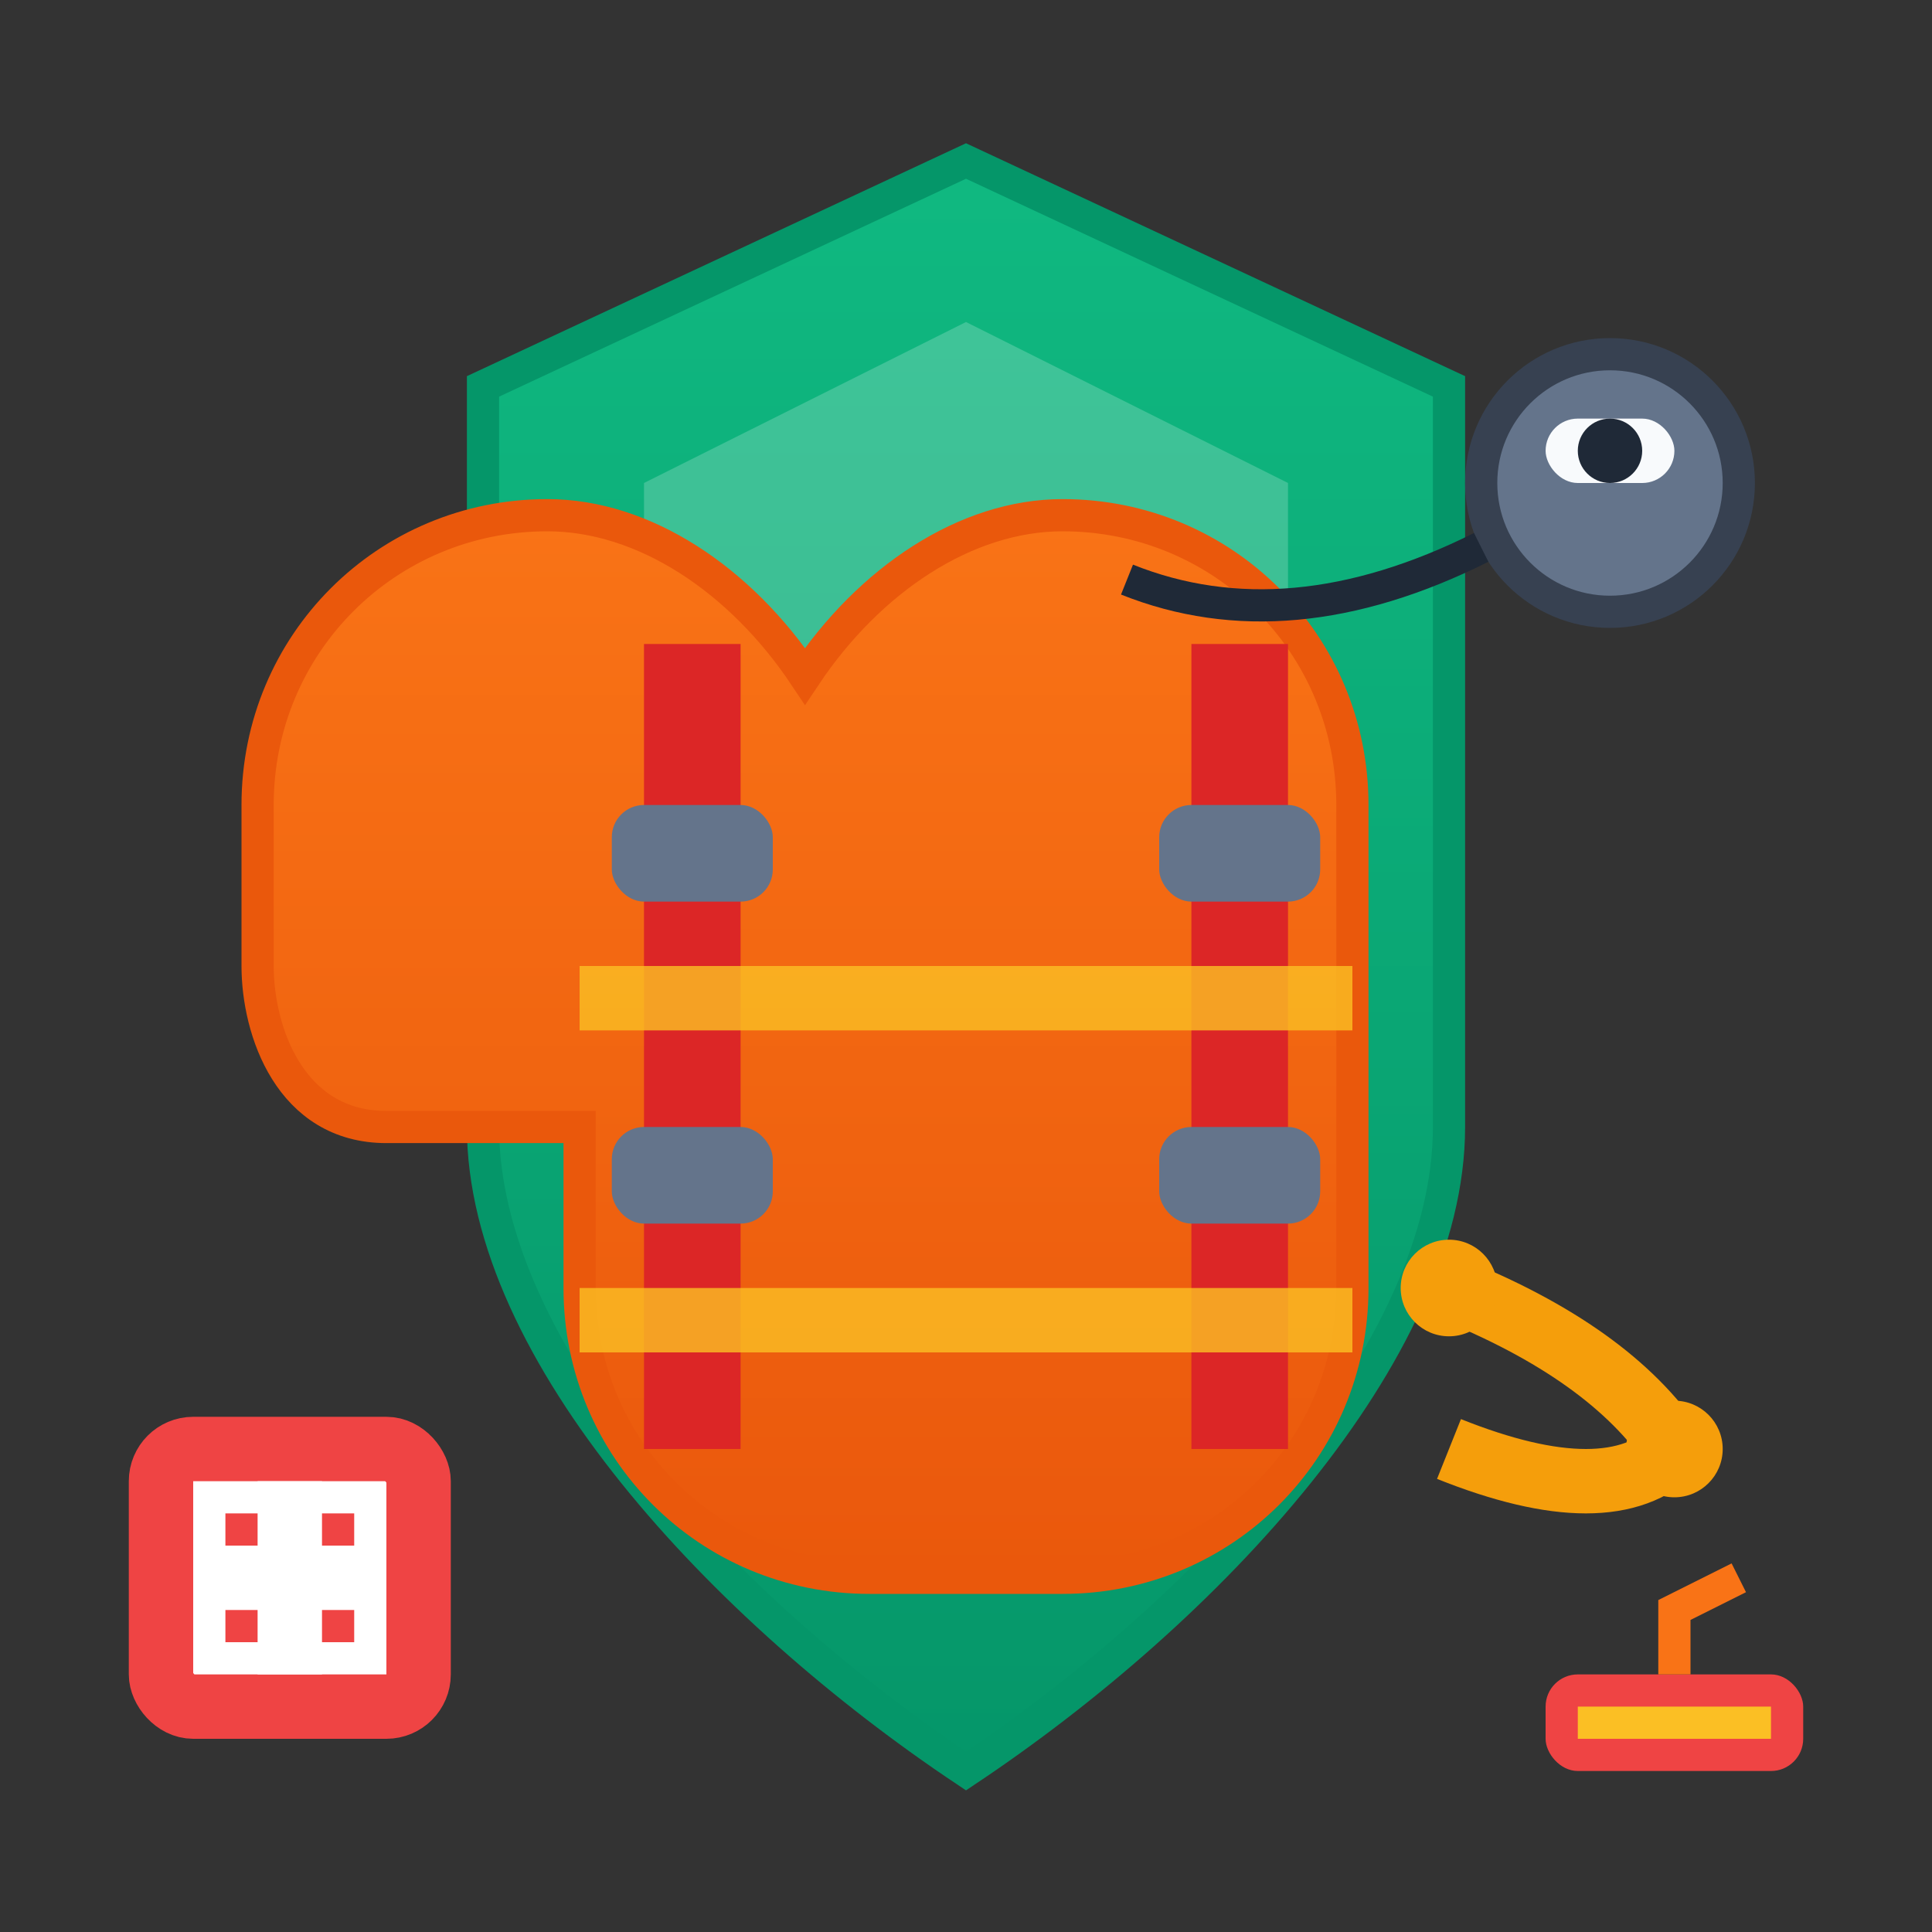
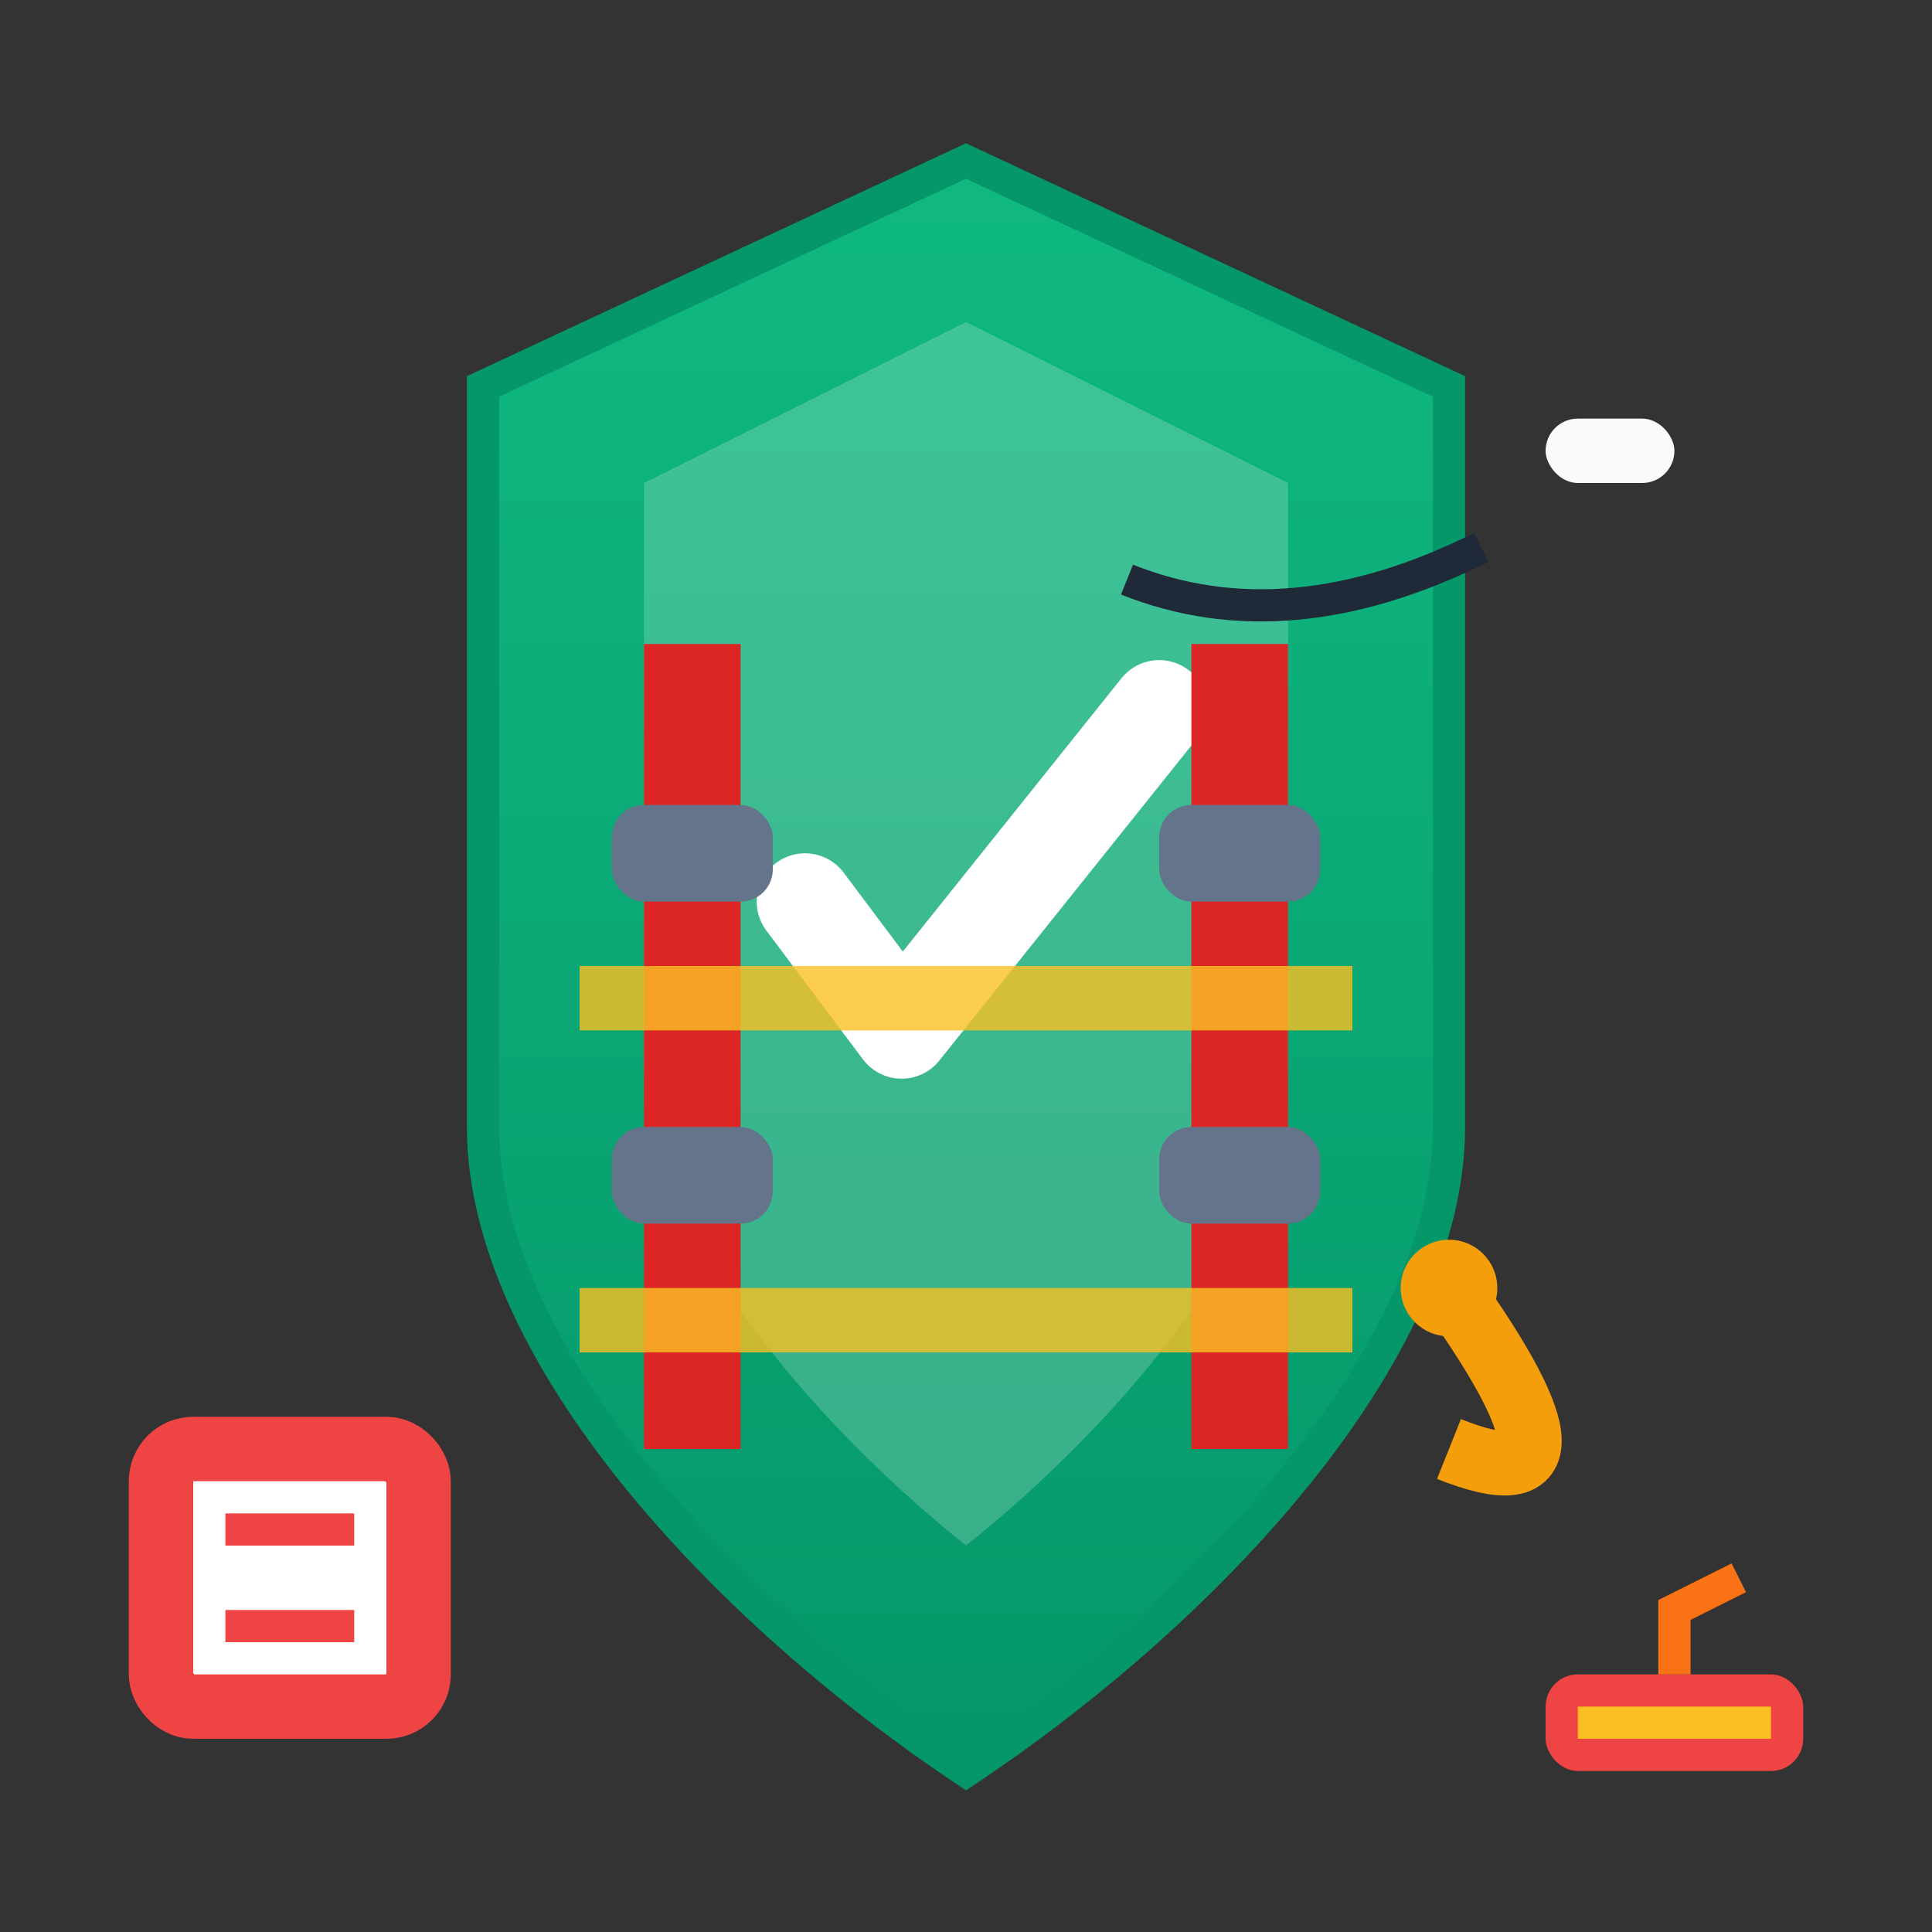
<svg xmlns="http://www.w3.org/2000/svg" width="60" height="60" viewBox="0 0 60 60" fill="none">
  <rect x="0" y="0" width="60" height="60" fill="#333333" stroke="none" />
  <defs>
    <linearGradient id="shieldGrad" x1="0%" y1="0%" x2="0%" y2="100%">
      <stop offset="0%" style="stop-color:#10b981;stop-opacity:1" />
      <stop offset="100%" style="stop-color:#059669;stop-opacity:1" />
    </linearGradient>
    <linearGradient id="vestGrad" x1="0%" y1="0%" x2="0%" y2="100%">
      <stop offset="0%" style="stop-color:#f97316;stop-opacity:1" />
      <stop offset="100%" style="stop-color:#ea580c;stop-opacity:1" />
    </linearGradient>
  </defs>
  <path d="M30,5 L45,12 L45,35 C45,42 37.5,50 30,55 C22.5,50 15,42 15,35 L15,12 L30,5 Z" fill="url(#shieldGrad)" stroke="#059669" stroke-width="1" />
  <path d="M30,10 L40,15 L40,33 C40,38 35,44 30,48 C25,44 20,38 20,33 L20,15 L30,10 Z" fill="white" opacity="0.2" />
  <path d="M25,28 L28,32 L36,22" stroke="white" stroke-width="3" stroke-linecap="round" stroke-linejoin="round" fill="none" />
-   <path d="M8,25 C8,20 12,16 17,16 C20,16 23,18 25,21 C27,18 30,16 33,16 C38,16 42,20 42,25 L42,40 C42,45 38,49 33,49 L27,49 C22,49 18,45 18,40 L18,35 L12,35 C9,35 8,32 8,30 L8,25 Z" fill="url(#vestGrad)" stroke="#ea580c" stroke-width="1" />
  <rect x="20" y="20" width="3" height="25" fill="#dc2626" />
  <rect x="37" y="20" width="3" height="25" fill="#dc2626" />
  <rect x="19" y="25" width="5" height="3" fill="#64748b" rx="1" />
  <rect x="36" y="25" width="5" height="3" fill="#64748b" rx="1" />
  <rect x="19" y="35" width="5" height="3" fill="#64748b" rx="1" />
  <rect x="36" y="35" width="5" height="3" fill="#64748b" rx="1" />
  <rect x="18" y="30" width="24" height="2" fill="#fbbf24" opacity="0.8" />
  <rect x="18" y="40" width="24" height="2" fill="#fbbf24" opacity="0.8" />
-   <circle cx="50" cy="15" r="4" fill="#64748b" stroke="#374151" stroke-width="1" />
  <rect x="48" y="13" width="4" height="2" fill="#f8fafc" rx="1" />
-   <circle cx="50" cy="14" r="1" fill="#1f2937" />
  <path d="M46,17 Q40,20 35,18" stroke="#1f2937" stroke-width="1" fill="none" />
  <rect x="5" y="45" width="8" height="8" fill="white" stroke="#ef4444" stroke-width="2" rx="1" />
  <rect x="7" y="47" width="4" height="4" fill="#ef4444" />
-   <rect x="8" y="46" width="2" height="6" fill="white" />
  <rect x="6" y="48" width="6" height="2" fill="white" />
-   <path d="M45,40 Q50,42 52,45 Q50,47 45,45" stroke="#f59e0b" stroke-width="2" fill="none" />
+   <path d="M45,40 Q50,47 45,45" stroke="#f59e0b" stroke-width="2" fill="none" />
  <circle cx="45" cy="40" r="1.5" fill="#f59e0b" />
-   <circle cx="52" cy="45" r="1.5" fill="#f59e0b" />
  <rect x="48" y="52" width="8" height="3" fill="#ef4444" rx="1" />
  <rect x="49" y="53" width="6" height="1" fill="#fbbf24" />
  <path d="M52,52 L52,50 L54,49" stroke="#f97316" stroke-width="1" fill="none" />
</svg>